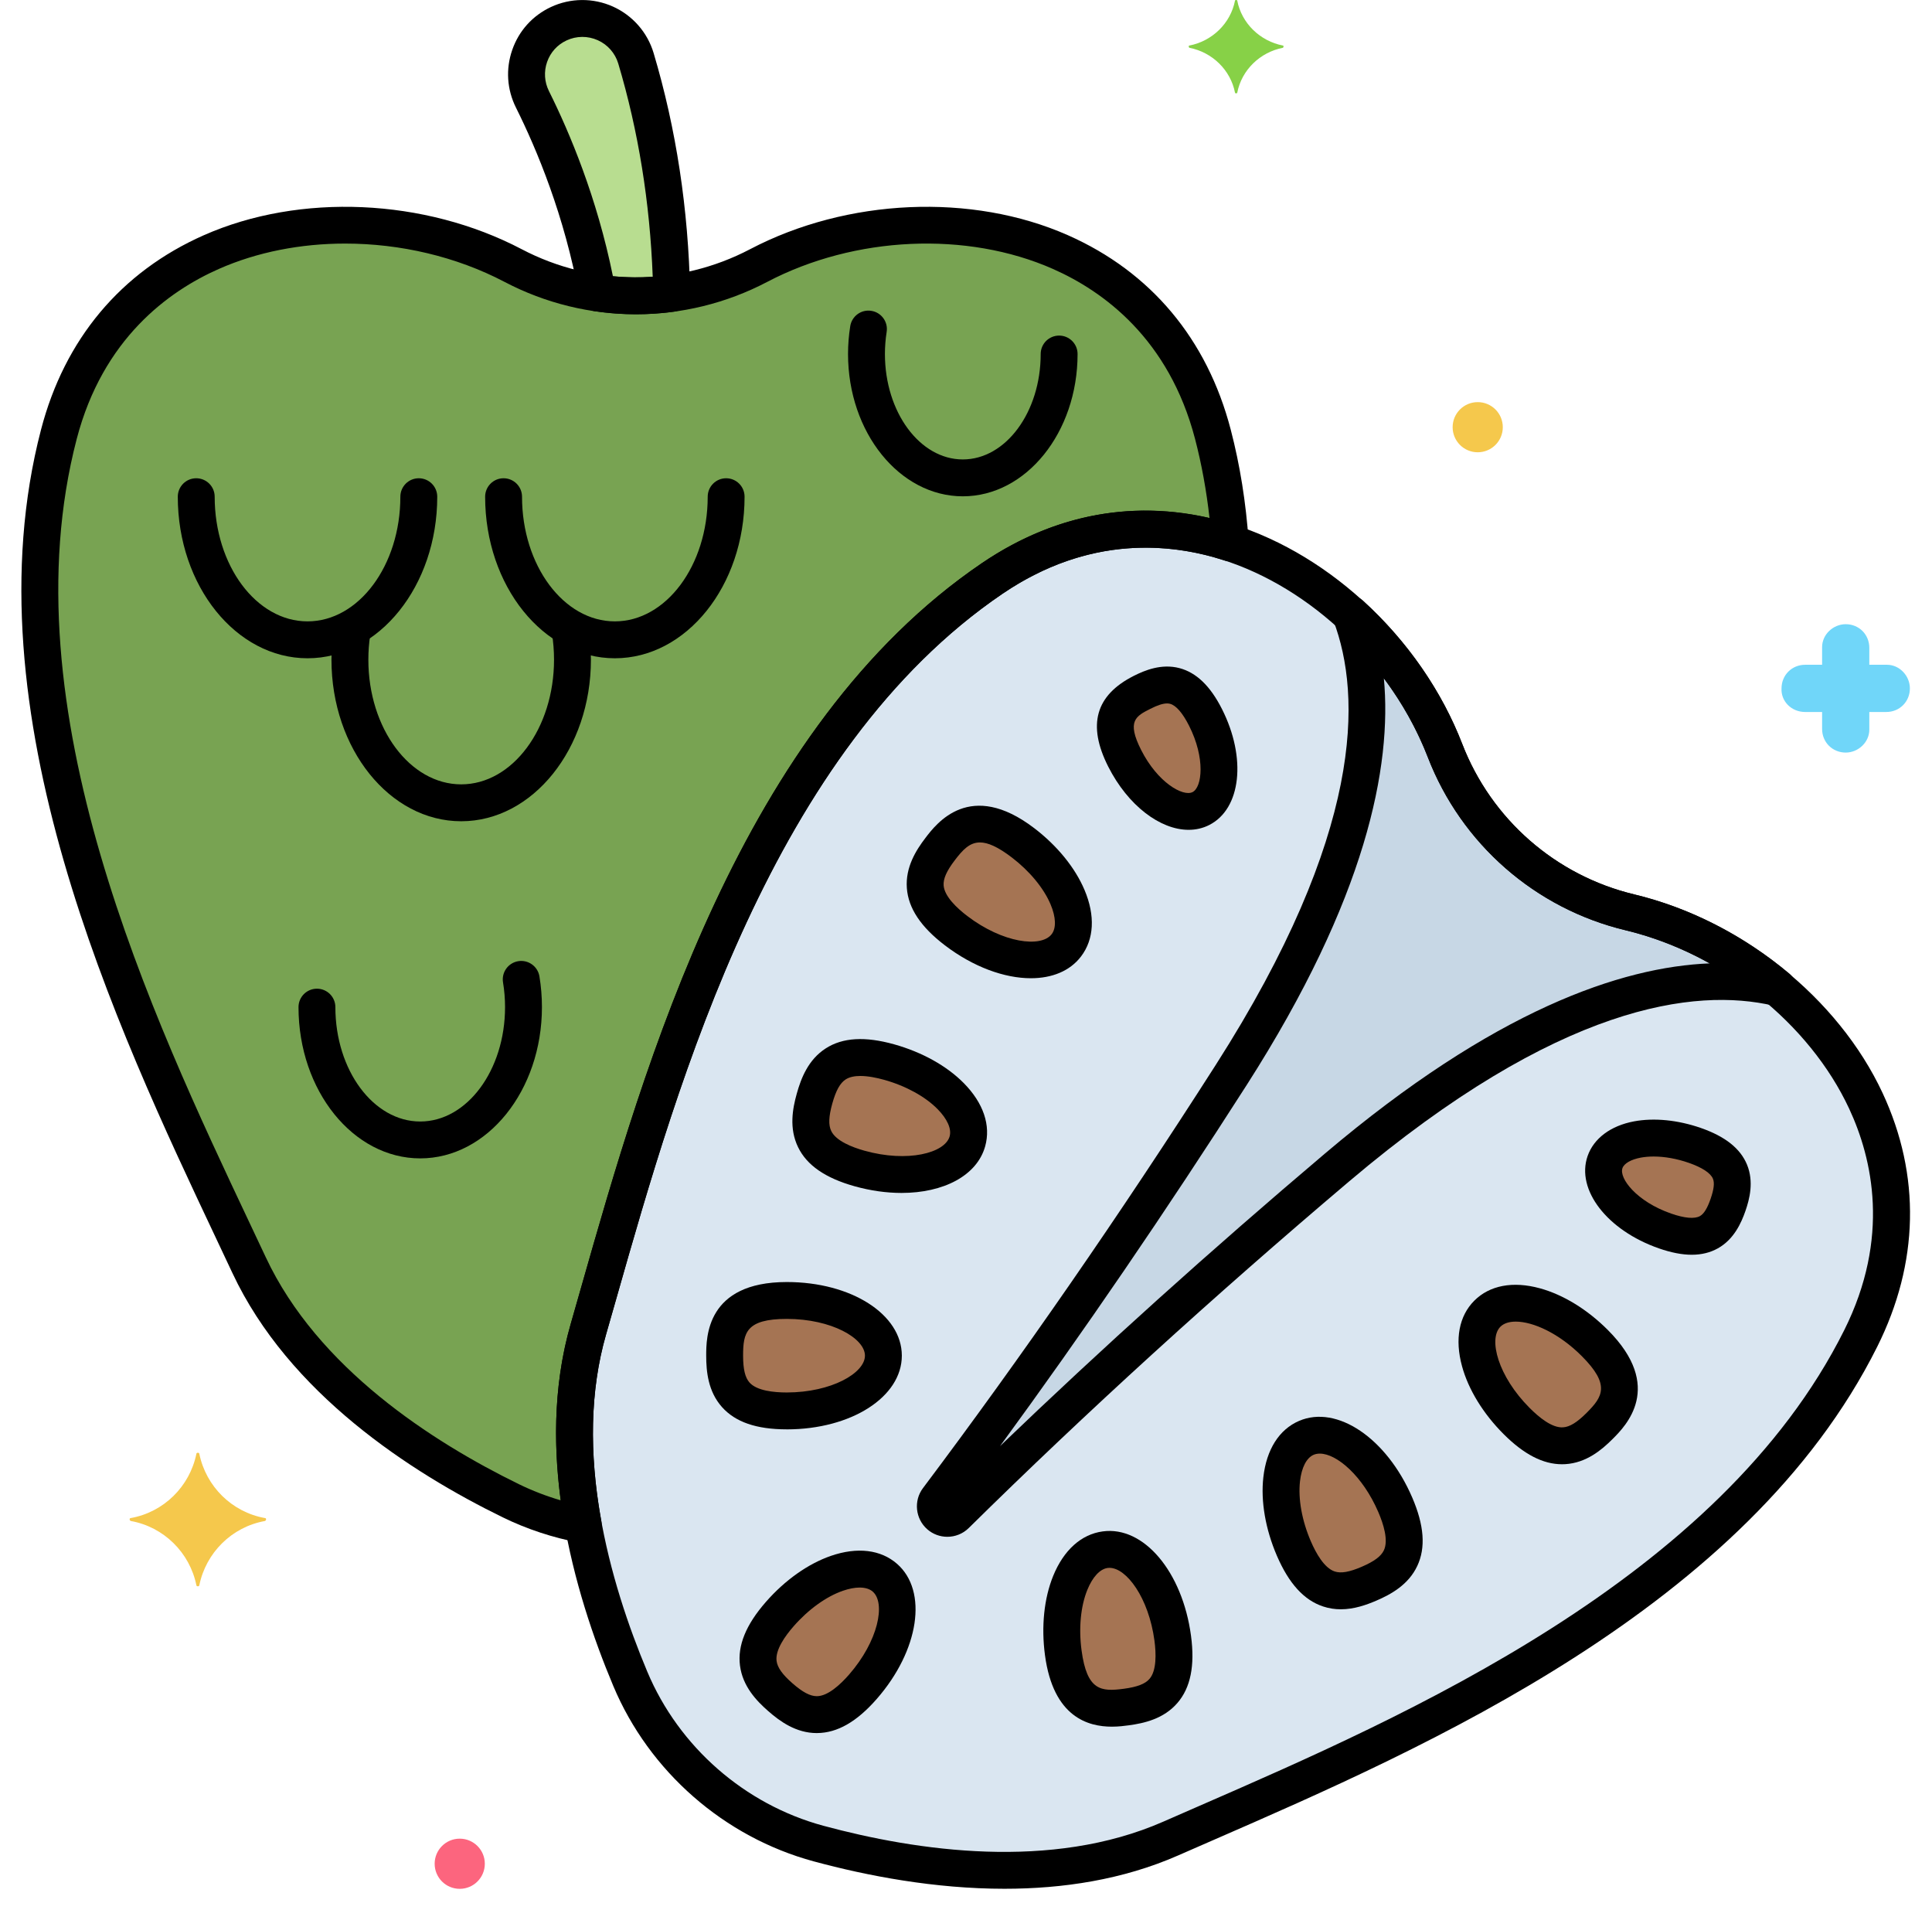
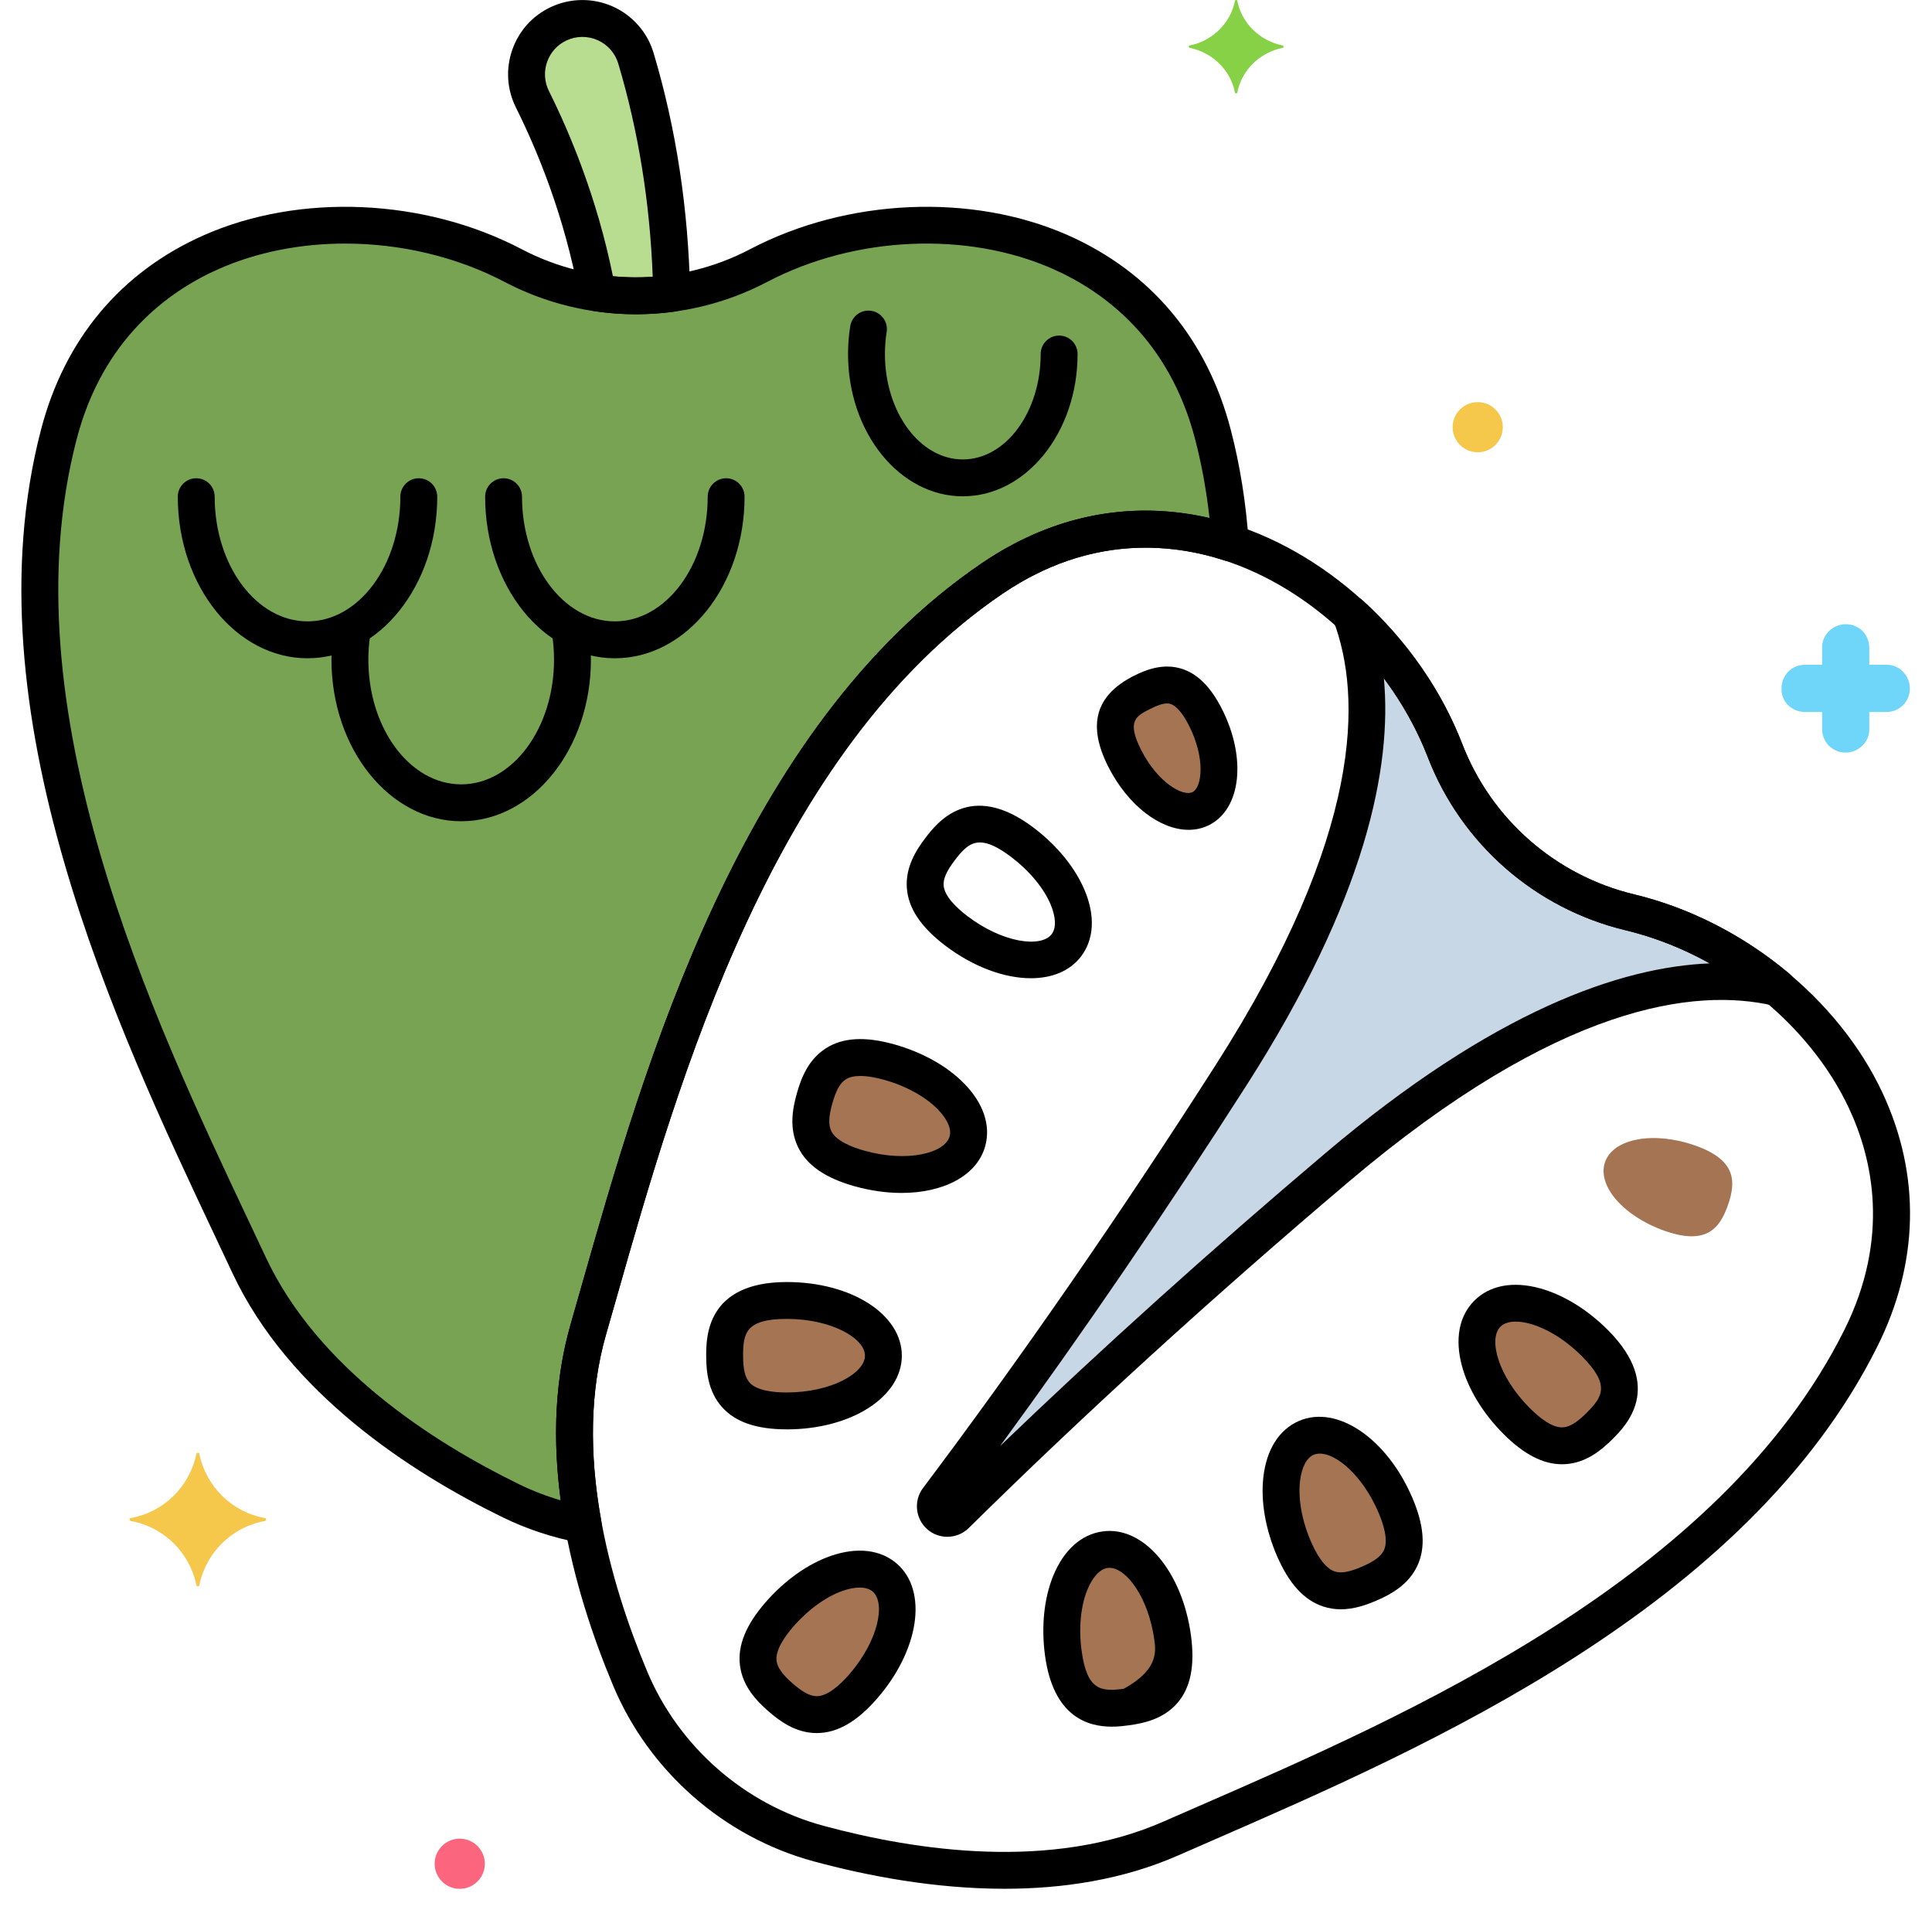
<svg xmlns="http://www.w3.org/2000/svg" width="85" height="84" viewBox="0 0 85 84" fill="none">
  <g clip-path="url(#clip0_493_770)">
-     <path d="M81.864 58.874C86.231 50.136 79.265 41.942 71.707 40.129C67.981 39.236 64.959 36.592 63.577 33.019C60.774 25.768 51.725 19.956 43.647 25.447C32.678 32.903 28.614 48.99 25.886 58.465C24.343 63.824 26 69.729 27.73 73.847C29.226 77.406 32.287 80.084 36.014 81.092C40.325 82.258 46.398 83.115 51.504 80.872C60.532 76.907 75.935 70.737 81.864 58.874Z" fill="#DAE6F1" />
    <path d="M26.281 12.886C27.365 13.047 28.465 13.054 29.55 12.905C29.495 10.146 29.143 6.467 27.979 2.565C27.55 1.129 25.941 0.409 24.584 1.043C23.329 1.629 22.808 3.132 23.426 4.37C24.373 6.268 25.622 9.269 26.281 12.886Z" fill="#B8DD90" />
    <path d="M25.887 58.465C28.615 48.991 32.679 32.903 43.648 25.447C47.154 23.064 50.844 22.812 54.126 23.882C54.016 22.269 53.772 20.671 53.363 19.102C50.897 9.651 40.26 8.069 33.377 11.681C29.984 13.461 25.969 13.461 22.576 11.681C15.693 8.069 5.056 9.652 2.59 19.103C-0.758 31.936 6.774 46.721 10.959 55.648C13.326 60.698 18.461 64.052 22.474 66.012C23.494 66.511 24.566 66.858 25.659 67.064C25.15 64.274 25.073 61.294 25.887 58.465Z" fill="#78A352" />
    <path d="M37.962 74.198C36.416 75.966 35.344 75.54 34.334 74.656C33.325 73.773 32.759 72.767 34.305 71C35.85 69.233 37.922 68.516 38.932 69.4C39.942 70.283 39.507 72.431 37.962 74.198Z" fill="#A57453" />
    <path d="M51.595 72.055C51.906 74.382 50.879 74.908 49.549 75.086C48.22 75.264 47.091 75.026 46.779 72.699C46.468 70.372 47.294 68.342 48.623 68.164C49.953 67.986 51.283 69.728 51.595 72.055Z" fill="#A57453" />
    <path d="M61.385 66.191C62.314 68.347 61.467 69.131 60.235 69.661C59.003 70.192 57.852 70.269 56.923 68.112C55.995 65.956 56.241 63.778 57.473 63.247C58.705 62.717 60.457 64.034 61.385 66.191Z" fill="#A57453" />
    <path d="M70.162 59.072C71.822 60.732 71.325 61.774 70.376 62.722C69.428 63.671 68.386 64.167 66.727 62.507C65.066 60.847 64.49 58.733 65.438 57.784C66.387 56.835 68.502 57.412 70.162 59.072Z" fill="#A57453" />
    <path d="M74.563 50.381C76.382 51.014 76.387 51.961 76.025 53C75.663 54.039 75.071 54.779 73.252 54.145C71.434 53.511 70.253 52.156 70.615 51.116C70.976 50.077 72.744 49.747 74.563 50.381Z" fill="#A57453" />
    <path d="M34.613 57.203C32.266 57.204 31.881 58.292 31.882 59.634C31.883 60.975 32.269 62.062 34.616 62.061C36.964 62.06 38.866 60.971 38.865 59.63C38.865 58.288 36.961 57.202 34.613 57.203Z" fill="#A57453" />
    <path d="M39.123 46.719C36.863 46.086 36.199 47.029 35.837 48.321C35.475 49.613 35.552 50.764 37.813 51.397C40.074 52.03 42.199 51.497 42.561 50.205C42.923 48.913 41.384 47.352 39.123 46.719Z" fill="#A57453" />
-     <path d="M45.009 37.072C43.142 35.648 42.176 36.279 41.363 37.345C40.549 38.412 40.195 39.51 42.062 40.934C43.928 42.358 46.1 42.648 46.914 41.582C47.728 40.516 46.875 38.496 45.009 37.072Z" fill="#A57453" />
    <path d="M53.037 31.552C52.167 29.834 51.228 29.955 50.246 30.453C49.265 30.95 48.611 31.635 49.481 33.353C50.351 35.071 51.852 36.061 52.834 35.564C53.816 35.067 53.907 33.271 53.037 31.552Z" fill="#A57453" />
    <path d="M78.195 43.443C76.296 41.849 74.03 40.687 71.707 40.13C67.981 39.237 64.959 36.593 63.577 33.02C62.716 30.791 61.262 28.7 59.43 27.03C60.687 30.36 60.952 36.679 54.168 47.285C49.187 55.072 44.7 61.362 41.255 65.943C41.088 66.165 41.122 66.475 41.33 66.657C41.539 66.84 41.851 66.831 42.048 66.637C46.13 62.613 51.766 57.328 58.821 51.355C68.43 43.218 74.728 42.641 78.195 43.443Z" fill="#C7D7E5" />
    <path d="M56.446 2.004C55.439 1.809 54.628 1.03 54.433 0.024C54.433 -0.008 54.336 -0.008 54.336 0.024C54.141 1.03 53.33 1.809 52.324 2.004C52.291 2.004 52.291 2.069 52.324 2.101C53.33 2.296 54.141 3.075 54.336 4.081C54.336 4.114 54.433 4.114 54.433 4.081C54.628 3.075 55.439 2.296 56.446 2.101C56.478 2.069 56.478 2.004 56.446 2.004Z" fill="#87D147" />
    <path d="M79.419 31.318H80.165V32.065C80.165 32.649 80.62 33.103 81.204 33.103C81.755 33.103 82.242 32.649 82.242 32.097V32.065V31.318H82.989C83.573 31.318 84.027 30.864 84.027 30.28C84.027 29.728 83.573 29.241 83.021 29.241H82.989H82.242V28.495C82.242 27.91 81.788 27.456 81.204 27.456C80.652 27.456 80.165 27.91 80.165 28.462V28.495V29.241H79.419C78.835 29.241 78.38 29.695 78.38 30.28C78.348 30.831 78.802 31.318 79.419 31.318C79.386 31.318 79.386 31.318 79.419 31.318Z" fill="#70D6F9" />
    <path d="M65.013 19.894C65.623 19.894 66.117 19.4 66.117 18.791C66.117 18.181 65.623 17.688 65.013 17.688C64.404 17.688 63.91 18.181 63.91 18.791C63.91 19.4 64.404 19.894 65.013 19.894Z" fill="#F5C84C" />
    <path d="M20.226 83.083C20.835 83.083 21.33 82.589 21.33 81.979C21.33 81.37 20.835 80.876 20.226 80.876C19.617 80.876 19.123 81.37 19.123 81.979C19.123 82.589 19.617 83.083 20.226 83.083Z" fill="#FC657E" />
    <path d="M5.752 66.774C7.212 66.514 8.348 65.378 8.64 63.95C8.64 63.885 8.77 63.885 8.77 63.95C9.062 65.378 10.198 66.514 11.658 66.774C11.723 66.774 11.723 66.871 11.658 66.903C10.198 67.163 9.062 68.299 8.77 69.727C8.77 69.792 8.64 69.792 8.64 69.727C8.348 68.299 7.212 67.163 5.752 66.903C5.687 66.871 5.687 66.774 5.752 66.774Z" fill="#F5C84C" />
    <path d="M44.191 83.08C41.128 83.08 38.175 82.517 35.802 81.875C31.861 80.809 28.564 77.925 26.983 74.161C25.234 70 23.489 63.859 25.107 58.24C25.257 57.72 25.411 57.179 25.57 56.62C28.363 46.811 32.583 31.986 43.191 24.776C46.595 22.462 50.406 21.867 54.214 23.055C58.622 24.431 62.594 28.227 64.334 32.726C65.615 36.039 68.442 38.511 71.896 39.34C76.587 40.465 80.878 43.896 82.828 48.082C84.512 51.698 84.43 55.555 82.591 59.236C76.857 70.71 62.727 76.866 53.376 80.94C52.844 81.172 52.328 81.397 51.831 81.615C49.392 82.686 46.753 83.08 44.191 83.08ZM50.407 24.089C48.528 24.089 46.354 24.588 44.103 26.118C33.982 32.998 29.859 47.481 27.131 57.065C26.971 57.625 26.817 58.167 26.666 58.689C25.18 63.854 26.831 69.612 28.479 73.533C29.868 76.839 32.764 79.372 36.226 80.309C40.331 81.419 46.257 82.29 51.178 80.129C51.676 79.91 52.193 79.685 52.727 79.452C61.862 75.472 75.668 69.457 81.138 58.511C83.173 54.439 82.38 50.965 81.356 48.768C79.607 45.014 75.745 41.932 71.517 40.918C67.545 39.965 64.293 37.121 62.82 33.311C61.252 29.256 57.684 25.839 53.73 24.605C52.8 24.315 51.67 24.089 50.407 24.089Z" fill="black" />
    <path d="M27.982 13.823C27.375 13.823 26.767 13.778 26.162 13.688C25.818 13.638 25.545 13.373 25.483 13.031C24.838 9.488 23.613 6.562 22.7 4.733C22.302 3.935 22.244 3.032 22.538 2.191C22.83 1.352 23.435 0.684 24.24 0.308C25.102 -0.094 26.096 -0.101 26.964 0.288C27.831 0.678 28.485 1.423 28.756 2.332C29.749 5.658 30.289 9.209 30.362 12.888C30.369 13.3 30.069 13.652 29.661 13.708C29.104 13.785 28.543 13.823 27.982 13.823ZM26.966 12.152C27.549 12.207 28.135 12.215 28.717 12.175C28.594 8.908 28.085 5.757 27.201 2.796C27.064 2.339 26.736 1.964 26.3 1.769C25.861 1.572 25.36 1.575 24.927 1.778C24.521 1.967 24.217 2.303 24.07 2.725C23.922 3.149 23.951 3.604 24.152 4.008C25.061 5.83 26.264 8.686 26.966 12.152Z" fill="black" />
    <path d="M25.659 67.875C25.609 67.875 25.558 67.871 25.509 67.861C24.323 67.638 23.182 67.261 22.118 66.742C18.062 64.76 12.705 61.286 10.224 55.993C9.994 55.502 9.754 54.994 9.506 54.469C5.15 45.246 -1.433 31.309 1.805 18.898C2.843 14.916 5.321 11.959 8.969 10.346C13.193 8.479 18.682 8.721 22.953 10.962C26.099 12.612 29.854 12.612 32.999 10.962C37.27 8.721 42.76 8.479 46.983 10.346C50.631 11.959 53.109 14.916 54.147 18.898C54.554 20.456 54.819 22.114 54.936 23.827C54.954 24.096 54.837 24.357 54.625 24.522C54.413 24.688 54.13 24.738 53.875 24.654C51.527 23.889 47.926 23.521 44.103 26.119C33.983 32.998 29.859 47.481 27.131 57.066C26.972 57.626 26.817 58.168 26.667 58.69C25.972 61.103 25.901 63.871 26.457 66.918C26.505 67.181 26.42 67.451 26.231 67.639C26.077 67.792 25.871 67.875 25.659 67.875ZM15.187 10.714C13.237 10.714 11.317 11.083 9.625 11.831C7.408 12.811 4.524 14.903 3.375 19.308C0.286 31.149 6.718 44.765 10.973 53.775C11.222 54.302 11.463 54.812 11.694 55.304C13.974 60.169 19.008 63.416 22.83 65.284C23.418 65.571 24.033 65.808 24.668 65.994C24.291 63.169 24.438 60.566 25.108 58.241C25.258 57.72 25.412 57.18 25.57 56.621C28.363 46.812 32.583 31.987 43.191 24.777C46.968 22.209 50.568 22.18 53.214 22.788C53.08 21.584 52.867 20.418 52.578 19.308C51.429 14.903 48.544 12.81 46.328 11.831C42.539 10.156 37.603 10.379 33.753 12.4C30.137 14.297 25.817 14.298 22.199 12.4C20.068 11.282 17.604 10.714 15.187 10.714Z" fill="black" />
    <path d="M13.53 28.955C10.383 28.955 7.822 25.767 7.822 21.849C7.822 21.4 8.185 21.037 8.633 21.037C9.082 21.037 9.445 21.4 9.445 21.849C9.445 24.872 11.277 27.332 13.53 27.332C15.782 27.332 17.614 24.872 17.614 21.849C17.614 21.4 17.977 21.037 18.425 21.037C18.873 21.037 19.237 21.4 19.237 21.849C19.237 25.767 16.677 28.955 13.53 28.955Z" fill="black" />
    <path d="M27.051 28.955C23.904 28.955 21.344 25.767 21.344 21.849C21.344 21.4 21.707 21.037 22.155 21.037C22.603 21.037 22.967 21.4 22.967 21.849C22.967 24.872 24.799 27.332 27.051 27.332C29.304 27.332 31.136 24.872 31.136 21.849C31.136 21.4 31.499 21.037 31.947 21.037C32.395 21.037 32.758 21.4 32.758 21.849C32.758 25.767 30.198 28.955 27.051 28.955Z" fill="black" />
    <path d="M20.29 36.124C17.143 36.124 14.583 32.936 14.583 29.017C14.583 28.574 14.616 28.128 14.682 27.692C14.748 27.249 15.164 26.946 15.605 27.011C16.048 27.077 16.353 27.491 16.287 27.934C16.233 28.29 16.206 28.654 16.206 29.017C16.206 32.041 18.038 34.501 20.291 34.501C22.543 34.501 24.375 32.041 24.375 29.017C24.375 28.627 24.344 28.237 24.283 27.857C24.211 27.415 24.512 26.998 24.954 26.927C25.397 26.853 25.813 27.156 25.884 27.599C25.959 28.063 25.998 28.54 25.998 29.017C25.997 32.936 23.438 36.124 20.29 36.124Z" fill="black" />
-     <path d="M18.488 50.953C15.535 50.953 13.133 47.969 13.133 44.3C13.133 43.852 13.496 43.489 13.944 43.489C14.392 43.489 14.755 43.852 14.755 44.3C14.755 47.074 16.43 49.331 18.488 49.331C20.545 49.331 22.22 47.074 22.22 44.3C22.22 43.934 22.19 43.568 22.131 43.212C22.058 42.77 22.358 42.352 22.8 42.279C23.243 42.207 23.66 42.506 23.733 42.948C23.806 43.39 23.843 43.845 23.843 44.3C23.843 47.969 21.44 50.953 18.488 50.953Z" fill="black" />
    <path d="M42.36 21.831C39.576 21.831 37.31 19.023 37.31 15.572C37.31 15.16 37.343 14.748 37.407 14.347C37.477 13.904 37.894 13.6 38.335 13.673C38.778 13.743 39.08 14.159 39.009 14.601C38.959 14.919 38.933 15.245 38.933 15.572C38.933 18.129 40.47 20.209 42.36 20.209C44.249 20.209 45.786 18.129 45.786 15.572C45.786 15.124 46.149 14.761 46.597 14.761C47.045 14.761 47.409 15.124 47.409 15.572C47.409 19.023 45.144 21.831 42.36 21.831Z" fill="black" />
    <path d="M35.936 76.232C35.022 76.232 34.314 75.716 33.8 75.266C33.282 74.813 32.673 74.176 32.556 73.261C32.444 72.383 32.817 71.468 33.694 70.465C34.533 69.506 35.549 68.786 36.554 68.438C37.715 68.037 38.75 68.161 39.467 68.788C40.834 69.985 40.441 72.595 38.573 74.731C37.695 75.735 36.838 76.225 35.953 76.231C35.947 76.232 35.942 76.232 35.936 76.232ZM37.821 69.831C37.606 69.831 37.356 69.878 37.084 69.972C36.353 70.225 35.562 70.794 34.916 71.534C34.54 71.963 34.105 72.576 34.166 73.056C34.203 73.347 34.419 73.653 34.868 74.045C35.314 74.435 35.644 74.609 35.936 74.609H35.941C36.426 74.606 36.975 74.093 37.351 73.664C38.647 72.182 38.972 70.512 38.398 70.01C38.262 69.891 38.064 69.831 37.821 69.831Z" fill="black" />
-     <path d="M48.918 75.95C47.877 75.95 46.34 75.534 45.975 72.808C45.806 71.545 45.934 70.307 46.334 69.322C46.797 68.184 47.572 67.487 48.516 67.361C50.32 67.114 52.022 69.136 52.399 71.949C52.576 73.27 52.38 74.238 51.801 74.908C51.199 75.606 50.339 75.8 49.657 75.891C49.479 75.915 49.219 75.95 48.918 75.95ZM48.812 68.964C48.785 68.964 48.758 68.966 48.731 68.969C48.394 69.015 48.068 69.366 47.838 69.933C47.546 70.65 47.453 71.62 47.584 72.593C47.821 74.369 48.442 74.415 49.442 74.283C50.032 74.204 50.382 74.07 50.574 73.847C50.89 73.481 50.866 72.73 50.791 72.164C50.538 70.282 49.561 68.964 48.812 68.964Z" fill="black" />
+     <path d="M48.918 75.95C47.877 75.95 46.34 75.534 45.975 72.808C45.806 71.545 45.934 70.307 46.334 69.322C46.797 68.184 47.572 67.487 48.516 67.361C50.32 67.114 52.022 69.136 52.399 71.949C52.576 73.27 52.38 74.238 51.801 74.908C51.199 75.606 50.339 75.8 49.657 75.891C49.479 75.915 49.219 75.95 48.918 75.95ZM48.812 68.964C48.785 68.964 48.758 68.966 48.731 68.969C48.394 69.015 48.068 69.366 47.838 69.933C47.546 70.65 47.453 71.62 47.584 72.593C47.821 74.369 48.442 74.415 49.442 74.283C50.89 73.481 50.866 72.73 50.791 72.164C50.538 70.282 49.561 68.964 48.812 68.964Z" fill="black" />
    <path d="M58.99 70.787C58.737 70.787 58.476 70.751 58.212 70.663C57.371 70.386 56.706 69.656 56.178 68.432C55.674 67.262 55.462 66.035 55.582 64.978C55.72 63.757 56.278 62.877 57.152 62.501C58.821 61.782 61.008 63.261 62.131 65.868C62.658 67.092 62.732 68.077 62.355 68.879C61.964 69.713 61.188 70.133 60.557 70.405C60.115 70.595 59.574 70.787 58.99 70.787ZM58.067 63.939C57.968 63.939 57.877 63.956 57.794 63.991C57.481 64.126 57.263 64.552 57.194 65.16C57.107 65.93 57.28 66.888 57.669 67.79C57.894 68.314 58.26 68.971 58.72 69.123C58.999 69.215 59.367 69.151 59.914 68.915C60.462 68.679 60.761 68.456 60.886 68.19C61.092 67.751 60.866 67.034 60.64 66.511C59.953 64.915 58.808 63.939 58.067 63.939Z" fill="black" />
    <path d="M68.722 64.407C67.886 64.407 67.044 63.972 66.153 63.081C65.252 62.18 64.601 61.118 64.322 60.092C63.998 58.907 64.191 57.883 64.865 57.21C65.538 56.537 66.562 56.343 67.747 56.667C68.773 56.947 69.835 57.597 70.735 58.498C73.241 61.005 71.517 62.729 70.95 63.295C70.464 63.782 69.787 64.347 68.867 64.403C68.819 64.406 68.77 64.407 68.722 64.407ZM66.687 58.133C66.396 58.133 66.162 58.208 66.012 58.357C65.472 58.897 65.908 60.541 67.3 61.933C67.704 62.337 68.282 62.819 68.769 62.783C69.062 62.765 69.381 62.569 69.803 62.148C70.514 61.437 70.855 60.913 69.588 59.646C68.582 58.64 67.445 58.133 66.687 58.133Z" fill="black" />
-     <path d="M74.43 55.192C74.001 55.192 73.521 55.098 72.986 54.912C70.709 54.119 69.331 52.335 69.848 50.85C70.119 50.072 70.865 49.516 71.894 49.324C72.778 49.16 73.819 49.264 74.83 49.615C75.905 49.99 76.569 50.518 76.862 51.23C77.172 51.984 76.97 52.754 76.791 53.268C76.612 53.782 76.292 54.511 75.581 54.909C75.244 55.097 74.863 55.192 74.43 55.192ZM72.753 50.871C72.555 50.871 72.366 50.887 72.191 50.919C71.757 51 71.454 51.174 71.381 51.383C71.226 51.827 72 52.85 73.519 53.379C74.112 53.586 74.552 53.624 74.789 53.492C74.963 53.395 75.113 53.154 75.259 52.734C75.405 52.314 75.438 52.032 75.362 51.848C75.258 51.597 74.89 51.355 74.296 51.148C73.773 50.966 73.235 50.871 72.753 50.871Z" fill="black" />
    <path d="M34.612 62.872C33.281 62.872 32.349 62.551 31.762 61.889C31.15 61.2 31.071 60.322 31.07 59.634C31.07 58.832 31.069 56.394 34.613 56.392H34.617C37.454 56.392 39.676 57.813 39.677 59.629C39.678 61.446 37.455 62.871 34.617 62.873C34.615 62.872 34.614 62.872 34.612 62.872ZM34.617 58.014C34.616 58.014 34.615 58.014 34.614 58.014C32.822 58.015 32.693 58.626 32.693 59.633C32.694 60.229 32.781 60.592 32.975 60.812C33.296 61.173 34.042 61.25 34.612 61.25H34.616C36.584 61.248 38.055 60.393 38.054 59.63C38.054 58.867 36.584 58.014 34.617 58.014Z" fill="black" />
    <path d="M39.664 52.473C39.01 52.473 38.309 52.378 37.594 52.178C36.311 51.818 35.498 51.256 35.112 50.46C34.709 49.63 34.87 48.763 35.056 48.101C35.241 47.439 35.553 46.614 36.329 46.115C37.073 45.635 38.059 45.578 39.342 45.937C40.569 46.281 41.657 46.887 42.404 47.644C43.267 48.519 43.6 49.505 43.343 50.423C42.981 51.715 41.509 52.473 39.664 52.473ZM37.852 47.328C37.605 47.328 37.377 47.37 37.208 47.479C36.961 47.638 36.779 47.965 36.618 48.539C36.458 49.113 36.443 49.486 36.572 49.751C36.783 50.186 37.483 50.461 38.032 50.615C39.928 51.146 41.574 50.72 41.78 49.985C41.872 49.657 41.678 49.22 41.248 48.784C40.705 48.233 39.85 47.764 38.905 47.499C38.584 47.41 38.199 47.328 37.852 47.328Z" fill="black" />
    <path d="M45.354 43.029C44.195 43.029 42.825 42.537 41.569 41.58C40.51 40.771 39.963 39.949 39.898 39.066C39.83 38.146 40.3 37.4 40.718 36.854C41.204 36.217 42.682 34.277 45.501 36.427C46.514 37.2 47.3 38.166 47.714 39.145C48.193 40.277 48.137 41.317 47.559 42.074C47.07 42.715 46.279 43.029 45.354 43.029ZM43.113 37.056C42.657 37.056 42.354 37.384 42.008 37.838C41.646 38.312 41.495 38.654 41.516 38.947C41.552 39.429 42.1 39.943 42.554 40.29C44.119 41.484 45.806 41.697 46.27 41.09C46.476 40.82 46.458 40.341 46.22 39.777C45.918 39.064 45.297 38.313 44.517 37.718C43.9 37.247 43.462 37.056 43.113 37.056Z" fill="black" />
    <path d="M52.294 36.501C51.044 36.501 49.626 35.436 48.757 33.72C47.83 31.888 48.197 30.582 49.88 29.73C50.365 29.484 51.102 29.181 51.89 29.388C52.635 29.584 53.247 30.172 53.761 31.187C54.85 33.337 54.604 35.578 53.201 36.289C52.917 36.433 52.611 36.501 52.294 36.501ZM51.346 30.942C51.164 30.942 50.927 31.018 50.612 31.178C49.978 31.499 49.559 31.712 50.205 32.988C50.931 34.422 52.048 35.055 52.468 34.841C52.887 34.629 53.04 33.356 52.313 31.92C52.029 31.359 51.74 31.026 51.477 30.958C51.437 30.947 51.393 30.942 51.346 30.942Z" fill="black" />
    <path d="M41.679 67.598C41.364 67.598 41.049 67.489 40.797 67.268C40.271 66.808 40.188 66.012 40.607 65.456C44.941 59.691 49.274 53.431 53.484 46.848C60.012 36.643 59.908 30.594 58.671 27.317C58.539 26.965 58.665 26.569 58.975 26.359C59.286 26.148 59.7 26.178 59.977 26.43C61.92 28.202 63.427 30.379 64.334 32.727C65.615 36.04 68.442 38.512 71.896 39.341C74.345 39.928 76.703 41.132 78.717 42.821C79.004 43.062 79.089 43.469 78.922 43.805C78.754 44.141 78.377 44.318 78.013 44.233C74.601 43.444 68.591 44.145 59.346 51.974C53.385 57.021 47.757 62.148 42.618 67.215C42.36 67.469 42.019 67.598 41.679 67.598ZM60.884 29.833C61.248 33.721 60.11 39.502 54.852 47.722C51.296 53.28 47.654 58.611 43.996 63.61C48.466 59.316 53.264 54.997 58.297 50.736C65.743 44.43 71.321 42.532 75.223 42.375C74.043 41.718 72.793 41.225 71.517 40.919C67.545 39.966 64.294 37.123 62.82 33.312C62.347 32.089 61.693 30.916 60.884 29.833Z" fill="black" />
  </g>
  <defs>
    <clipPath id="clip0_493_770">
      <rect width="83.083" height="83.083" fill="white" transform="translate(0.944)" />
    </clipPath>
  </defs>
</svg>